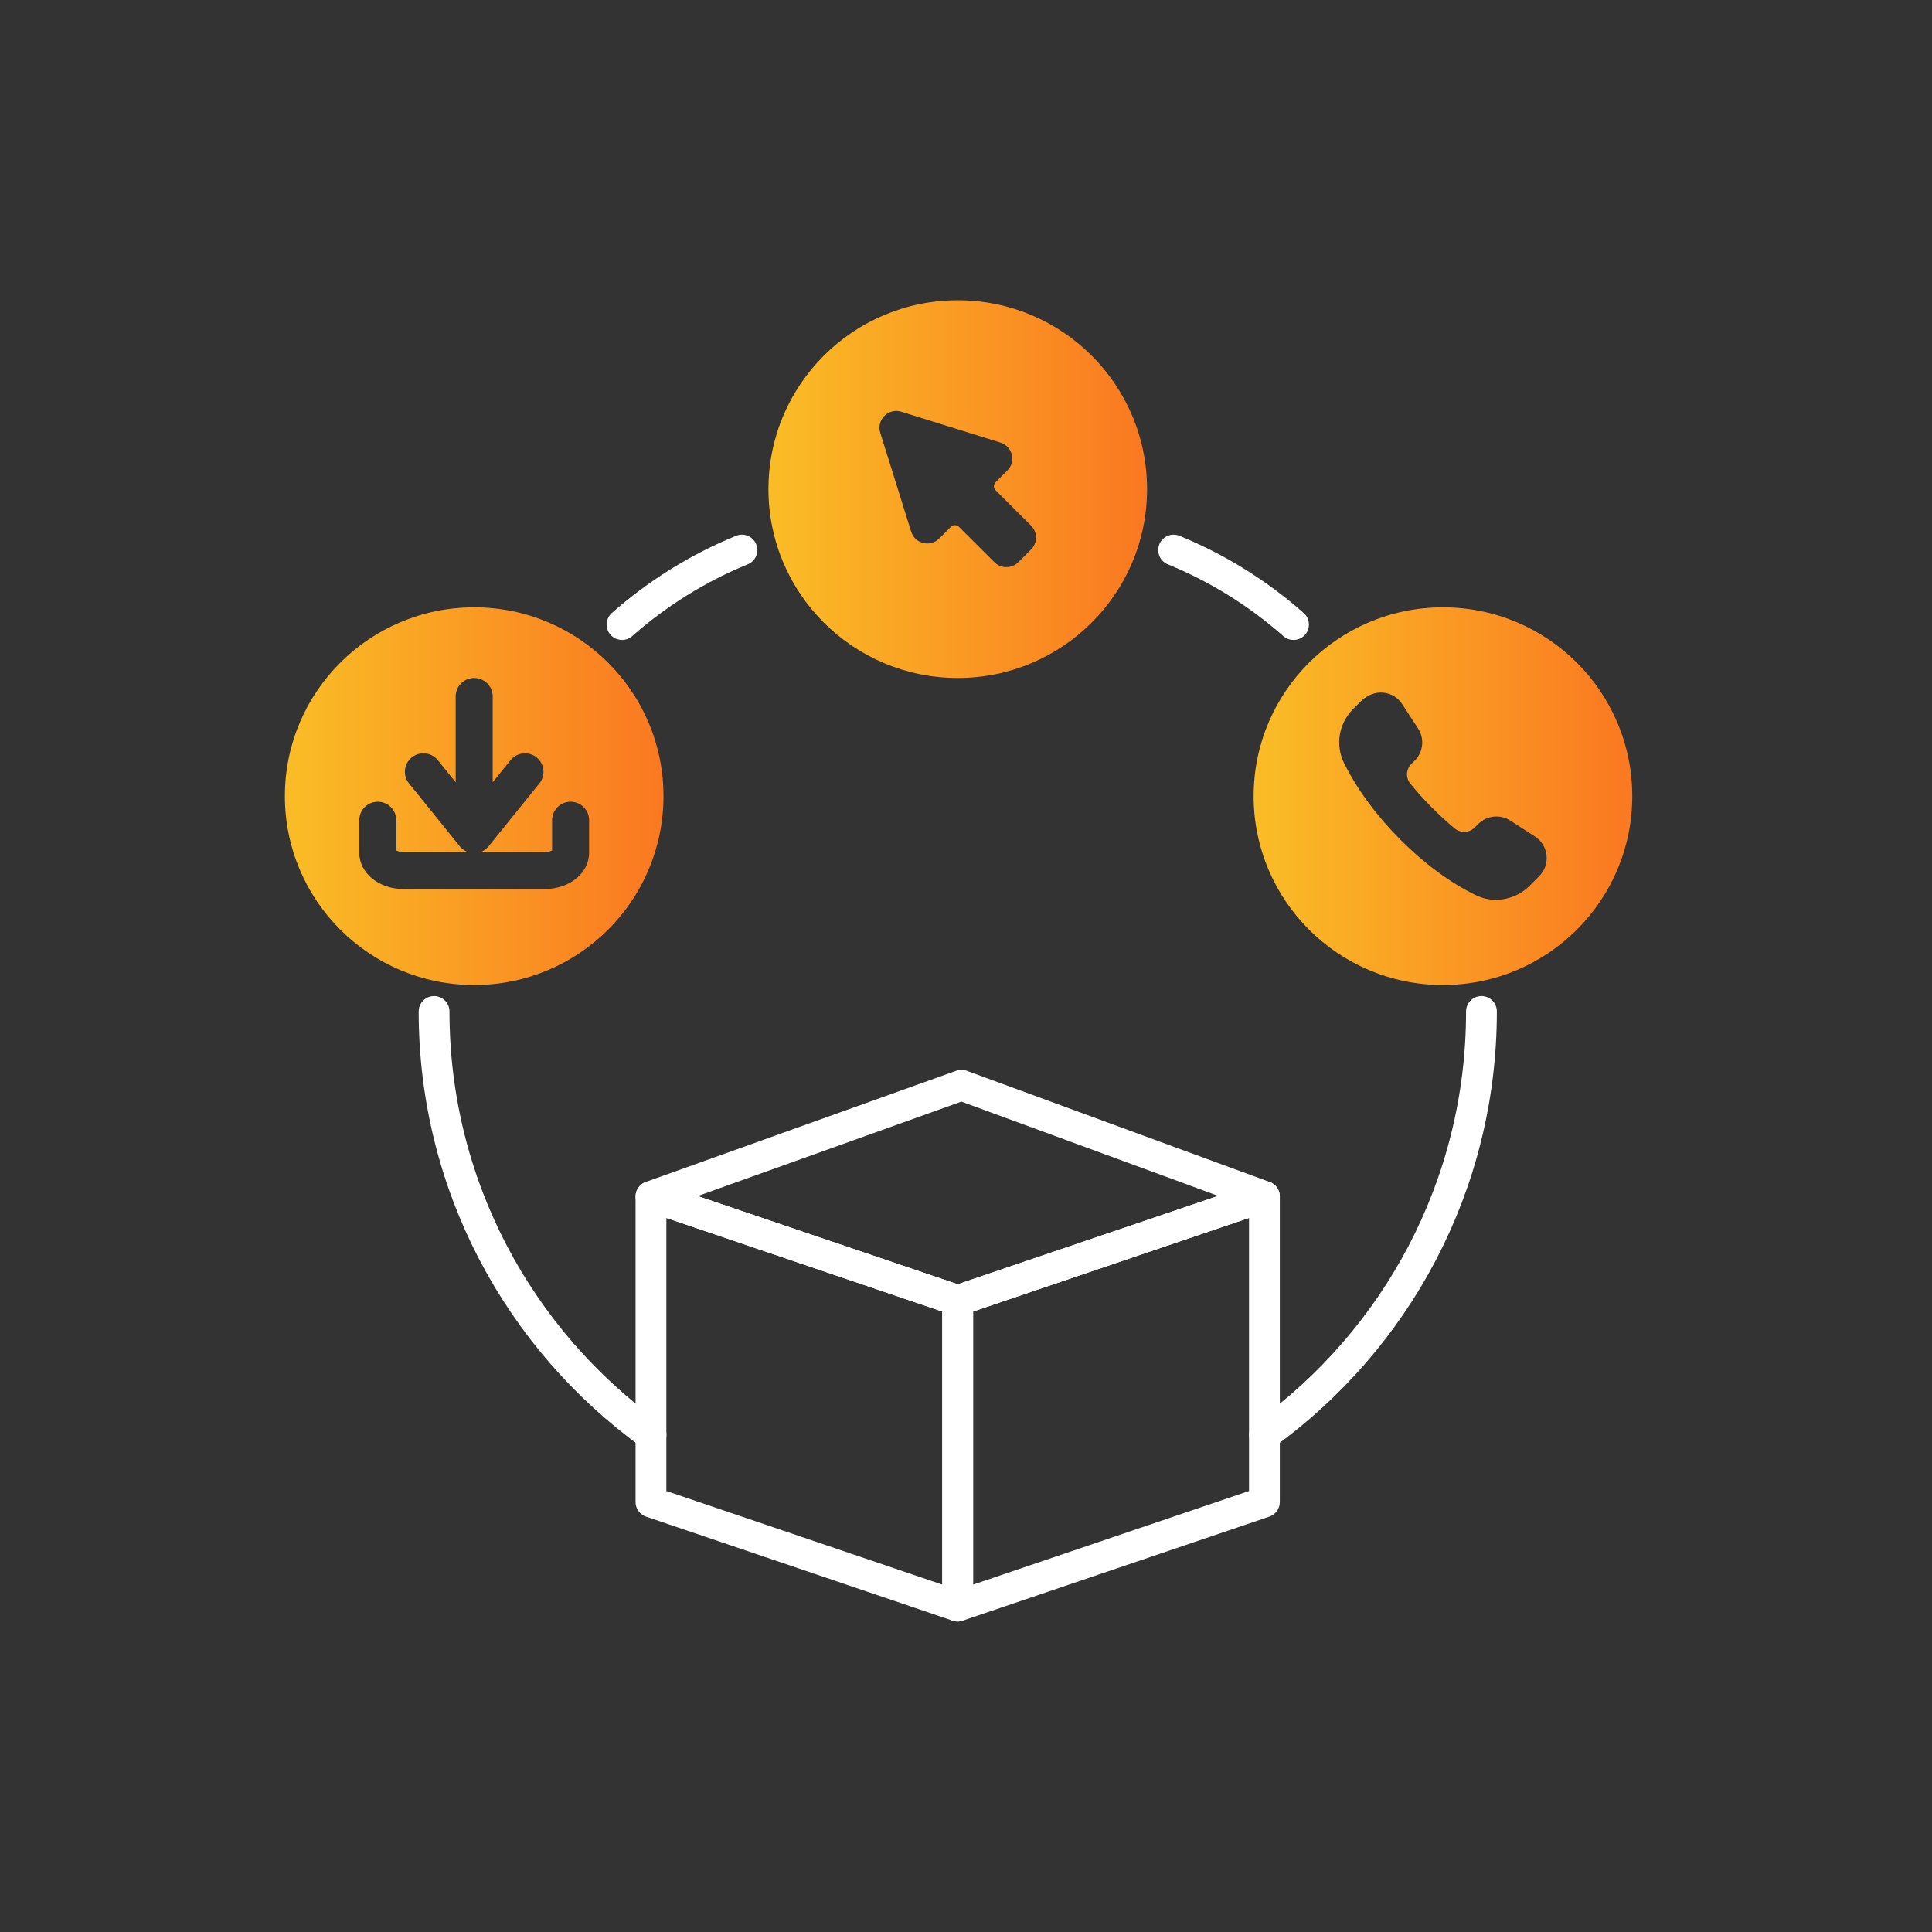
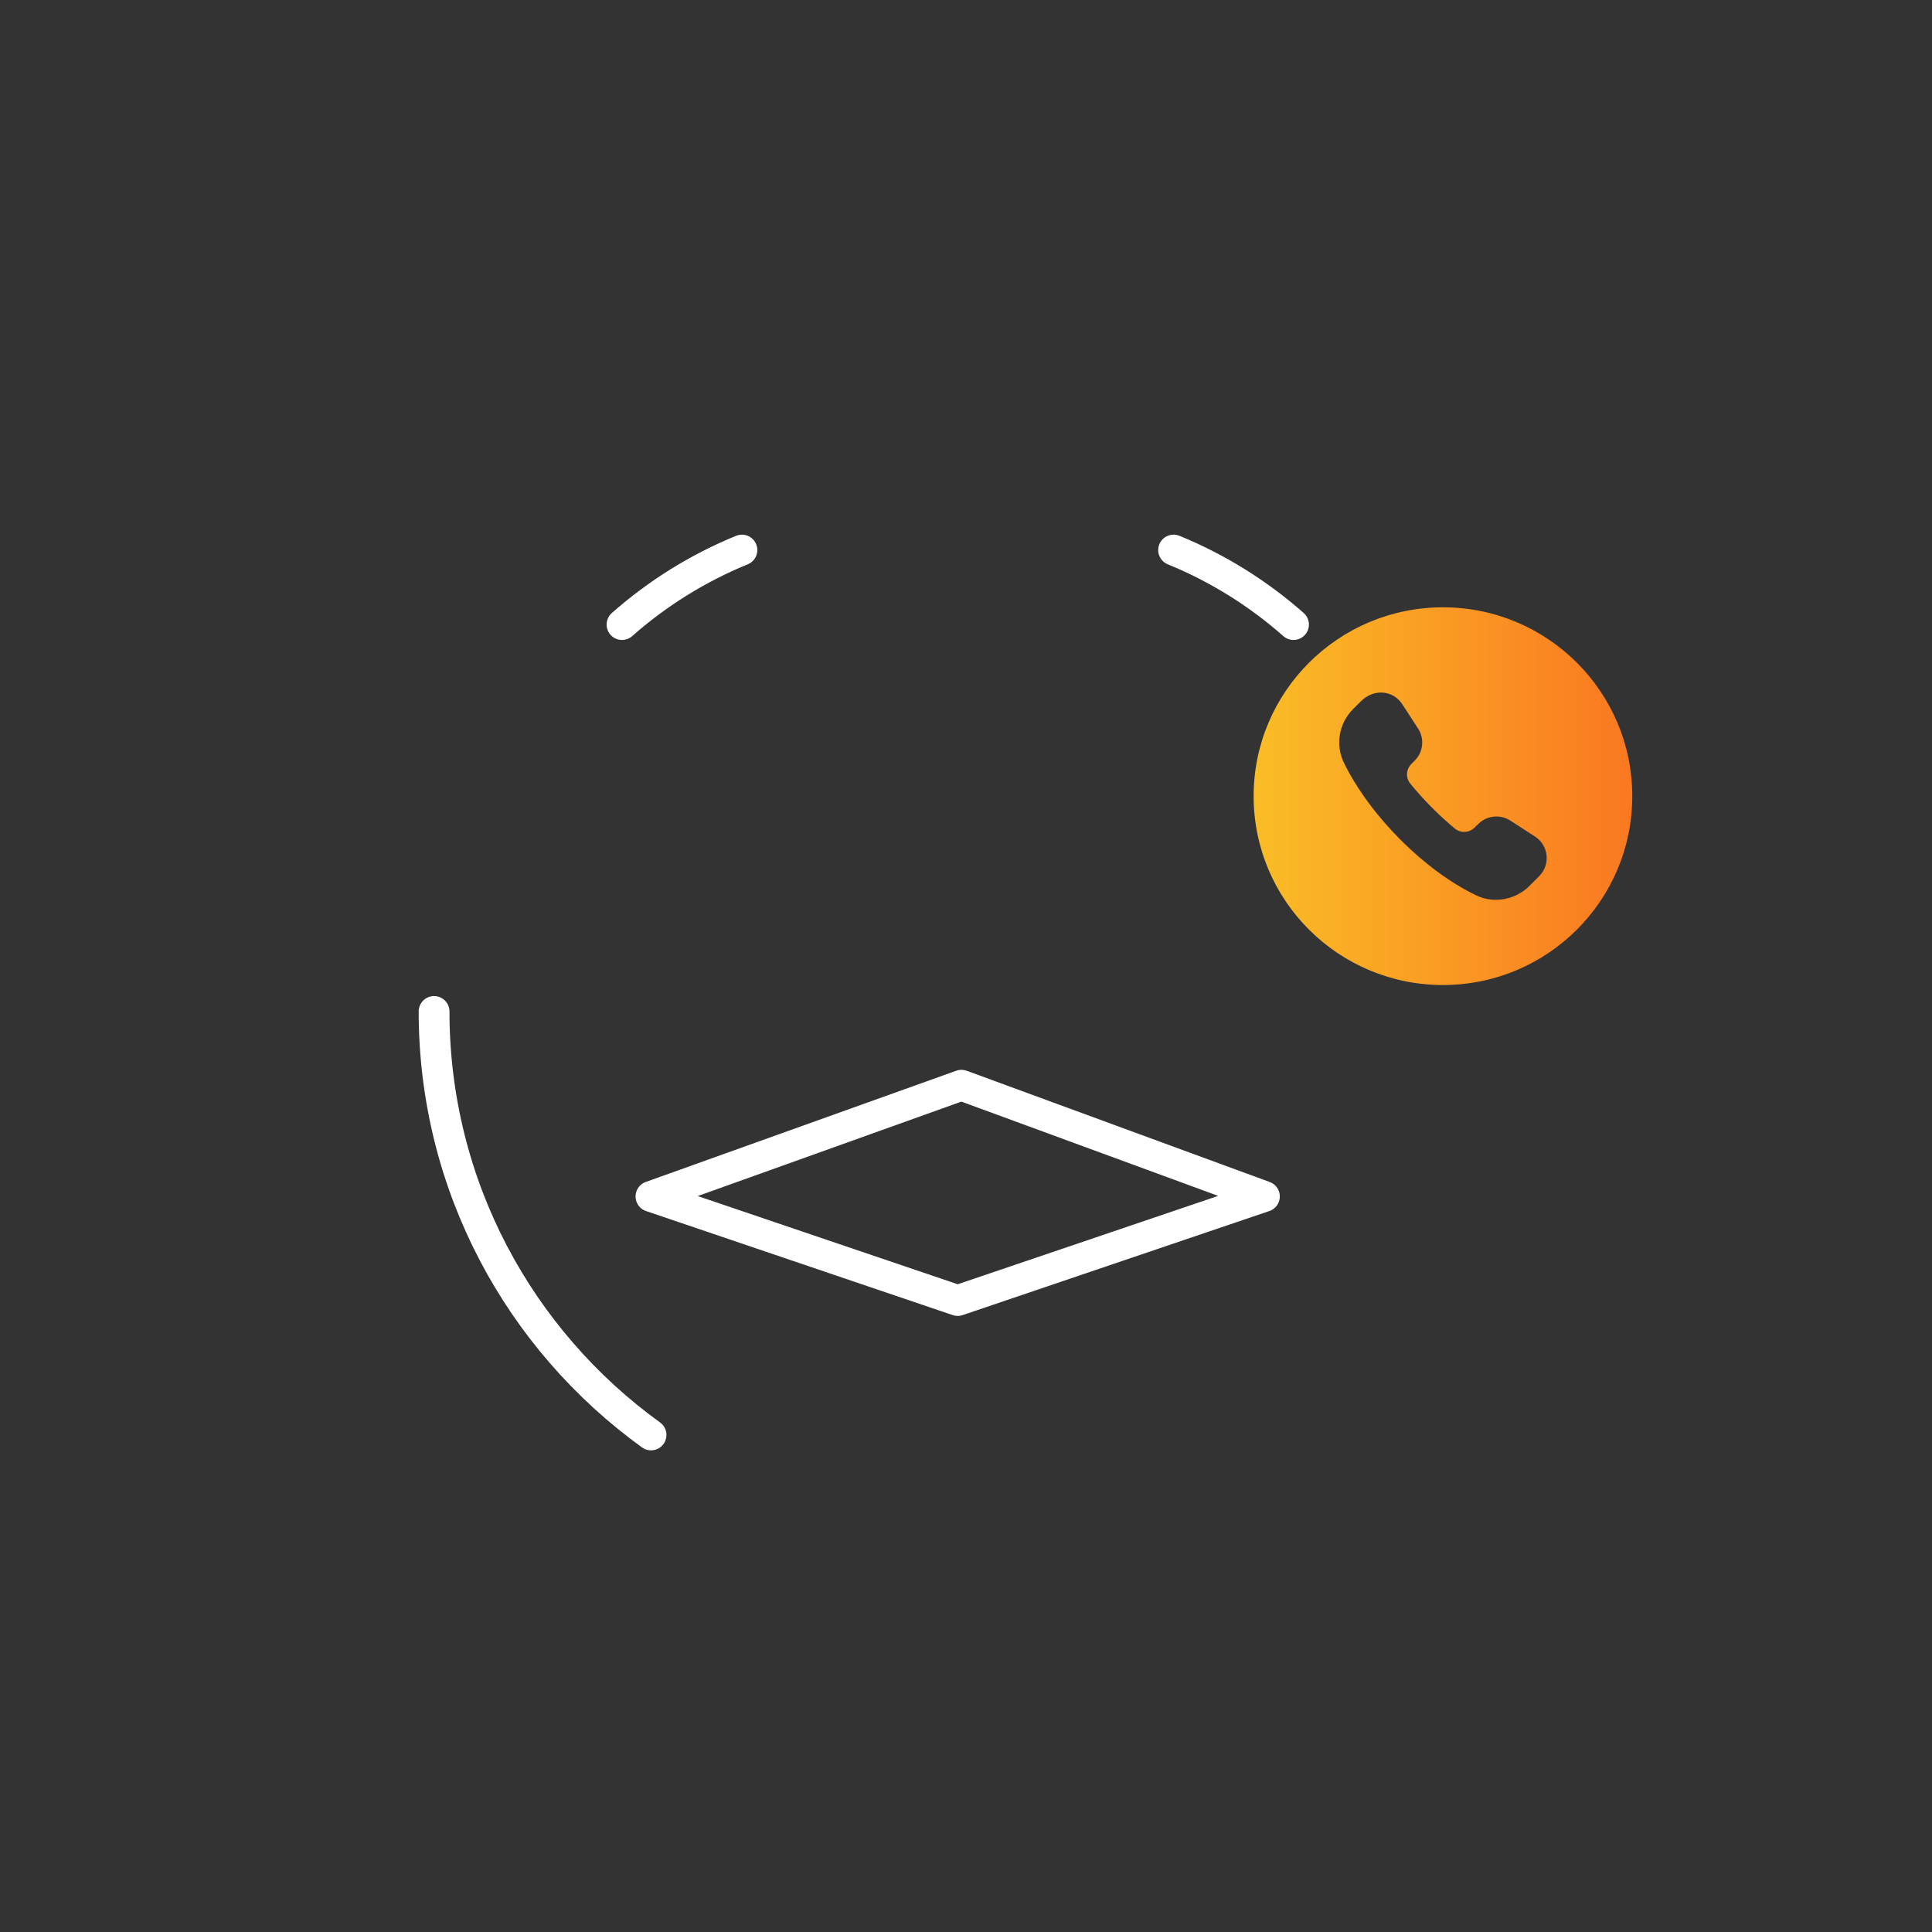
<svg xmlns="http://www.w3.org/2000/svg" width="240" height="240" viewBox="0 0 240 240" fill="none">
  <rect x="0" y="0" width="240" height="240" fill="#333333" stroke="none" />
  <g clip-path="url(#clip0_4223_9173)">
-     <path d="M118.968 199.515L80.865 186.588V148.629L118.968 161.555V199.515Z" stroke="white" stroke-width="3.826" stroke-linecap="round" stroke-linejoin="round" />
-     <path d="M118.968 199.515L157.069 186.588V148.629L118.968 161.555V199.515Z" stroke="white" stroke-width="3.826" stroke-linecap="round" stroke-linejoin="round" />
    <path d="M80.865 148.628L119.434 134.811L157.069 148.628L118.968 161.555L80.865 148.628Z" stroke="white" stroke-width="3.826" stroke-linecap="round" stroke-linejoin="round" />
-     <path d="M184.032 125.646C184.032 147.292 173.408 166.463 157.078 178.251" stroke="white" stroke-width="3.826" stroke-linecap="round" stroke-linejoin="round" />
    <path d="M80.875 178.253C64.545 166.463 53.922 147.292 53.922 125.648" stroke="white" stroke-width="3.826" stroke-linecap="round" stroke-linejoin="round" />
    <path d="M77.269 77.585C81.644 73.721 86.671 70.574 92.164 68.33" stroke="white" stroke-width="3.826" stroke-linecap="round" stroke-linejoin="round" />
    <path d="M160.685 77.585C156.31 73.721 151.284 70.574 145.79 68.33" stroke="white" stroke-width="3.826" stroke-linecap="round" stroke-linejoin="round" />
-     <path d="M58.906 75.443C45.918 75.443 35.389 85.946 35.389 98.902C35.389 111.859 45.918 122.362 58.906 122.362C71.894 122.362 82.423 111.859 82.423 98.902C82.423 85.946 71.894 75.443 58.906 75.443ZM73.184 105.914C73.184 108.449 70.768 110.436 67.685 110.436H50.127C47.042 110.436 44.628 108.449 44.628 105.914V101.891C44.628 100.624 45.658 99.596 46.928 99.596C48.198 99.596 49.229 100.624 49.229 101.891V105.638C49.389 105.732 49.702 105.846 50.127 105.846H58.126C57.734 105.704 57.382 105.458 57.113 105.128L50.806 97.312C50.009 96.325 50.166 94.88 51.156 94.085C52.146 93.29 53.594 93.446 54.391 94.434L56.605 97.178V86.517C56.605 85.25 57.636 84.222 58.906 84.222C60.176 84.222 61.206 85.25 61.206 86.517V97.178L63.42 94.434C64.218 93.446 65.666 93.29 66.656 94.085C67.646 94.88 67.803 96.325 67.006 97.312L60.699 105.128C60.432 105.46 60.078 105.704 59.686 105.846H67.685C68.112 105.846 68.425 105.732 68.583 105.638V101.891C68.583 100.624 69.614 99.596 70.884 99.596C72.153 99.596 73.184 100.624 73.184 101.891V105.914Z" fill="url(#paint0_linear_4223_9173)" />
    <path d="M179.249 75.443C166.261 75.443 155.731 85.946 155.731 98.902C155.731 111.859 166.261 122.362 179.249 122.362C192.237 122.362 202.766 111.859 202.766 98.902C202.766 85.946 192.237 75.443 179.249 75.443ZM191.193 108.853L190.012 110.032C188.876 111.174 187.356 111.778 185.836 111.778C184.984 111.778 184.141 111.594 183.353 111.21C176.959 108.141 170.218 101.397 166.967 94.801C165.85 92.554 166.308 89.849 168.103 88.067L169.065 87.106C169.844 86.33 170.869 85.937 171.878 86.047C172.822 86.148 173.656 86.659 174.176 87.454L176.155 90.496C176.979 91.748 176.805 93.43 175.733 94.498L175.321 94.909C174.662 95.567 174.598 96.609 175.183 97.331C176.823 99.35 178.746 101.287 180.743 102.941C181.457 103.518 182.521 103.463 183.18 102.804L183.629 102.365C184.691 101.296 186.377 101.122 187.632 101.945L190.682 103.918C191.497 104.447 192.02 105.297 192.119 106.266C192.22 107.225 191.882 108.166 191.193 108.851V108.853Z" fill="url(#paint1_linear_4223_9173)" />
-     <path d="M118.976 37.301C105.988 37.301 95.459 47.805 95.459 60.761C95.459 73.717 105.988 84.22 118.976 84.22C131.964 84.22 142.493 73.717 142.493 60.761C142.493 47.805 131.966 37.301 118.976 37.301ZM128.09 68.249L126.493 69.841C126.084 70.249 125.55 70.451 125.013 70.451C124.475 70.451 123.942 70.249 123.533 69.841L119.123 65.441C118.849 65.167 118.404 65.167 118.128 65.441L116.666 66.898C116.144 67.42 115.404 67.624 114.686 67.449C113.968 67.273 113.409 66.748 113.19 66.045L109.347 53.76C109.115 53.017 109.312 52.213 109.864 51.664C110.416 51.113 111.219 50.915 111.966 51.148L124.28 54.981C124.985 55.2 125.512 55.758 125.688 56.474C125.865 57.19 125.659 57.928 125.136 58.449L123.675 59.907C123.401 60.181 123.401 60.627 123.675 60.9L128.085 65.299C128.9 66.112 128.9 67.436 128.085 68.251L128.09 68.249Z" fill="url(#paint2_linear_4223_9173)" />
  </g>
  <defs>
    <linearGradient id="paint0_linear_4223_9173" x1="35.389" y1="98.902" x2="82.423" y2="98.902" gradientUnits="userSpaceOnUse">
      <stop stop-color="#FABD26" />
      <stop offset="1" stop-color="#FA7821" />
    </linearGradient>
    <linearGradient id="paint1_linear_4223_9173" x1="155.731" y1="98.902" x2="202.766" y2="98.902" gradientUnits="userSpaceOnUse">
      <stop stop-color="#FABD26" />
      <stop offset="1" stop-color="#FA7821" />
    </linearGradient>
    <linearGradient id="paint2_linear_4223_9173" x1="95.459" y1="60.761" x2="142.493" y2="60.761" gradientUnits="userSpaceOnUse">
      <stop stop-color="#FABD26" />
      <stop offset="1" stop-color="#FA7821" />
    </linearGradient>
    <clipPath id="clip0_4223_9173">
      <rect width="167.378" height="164.508" fill="white" transform="translate(35.389 37.301)" />
    </clipPath>
  </defs>
</svg>